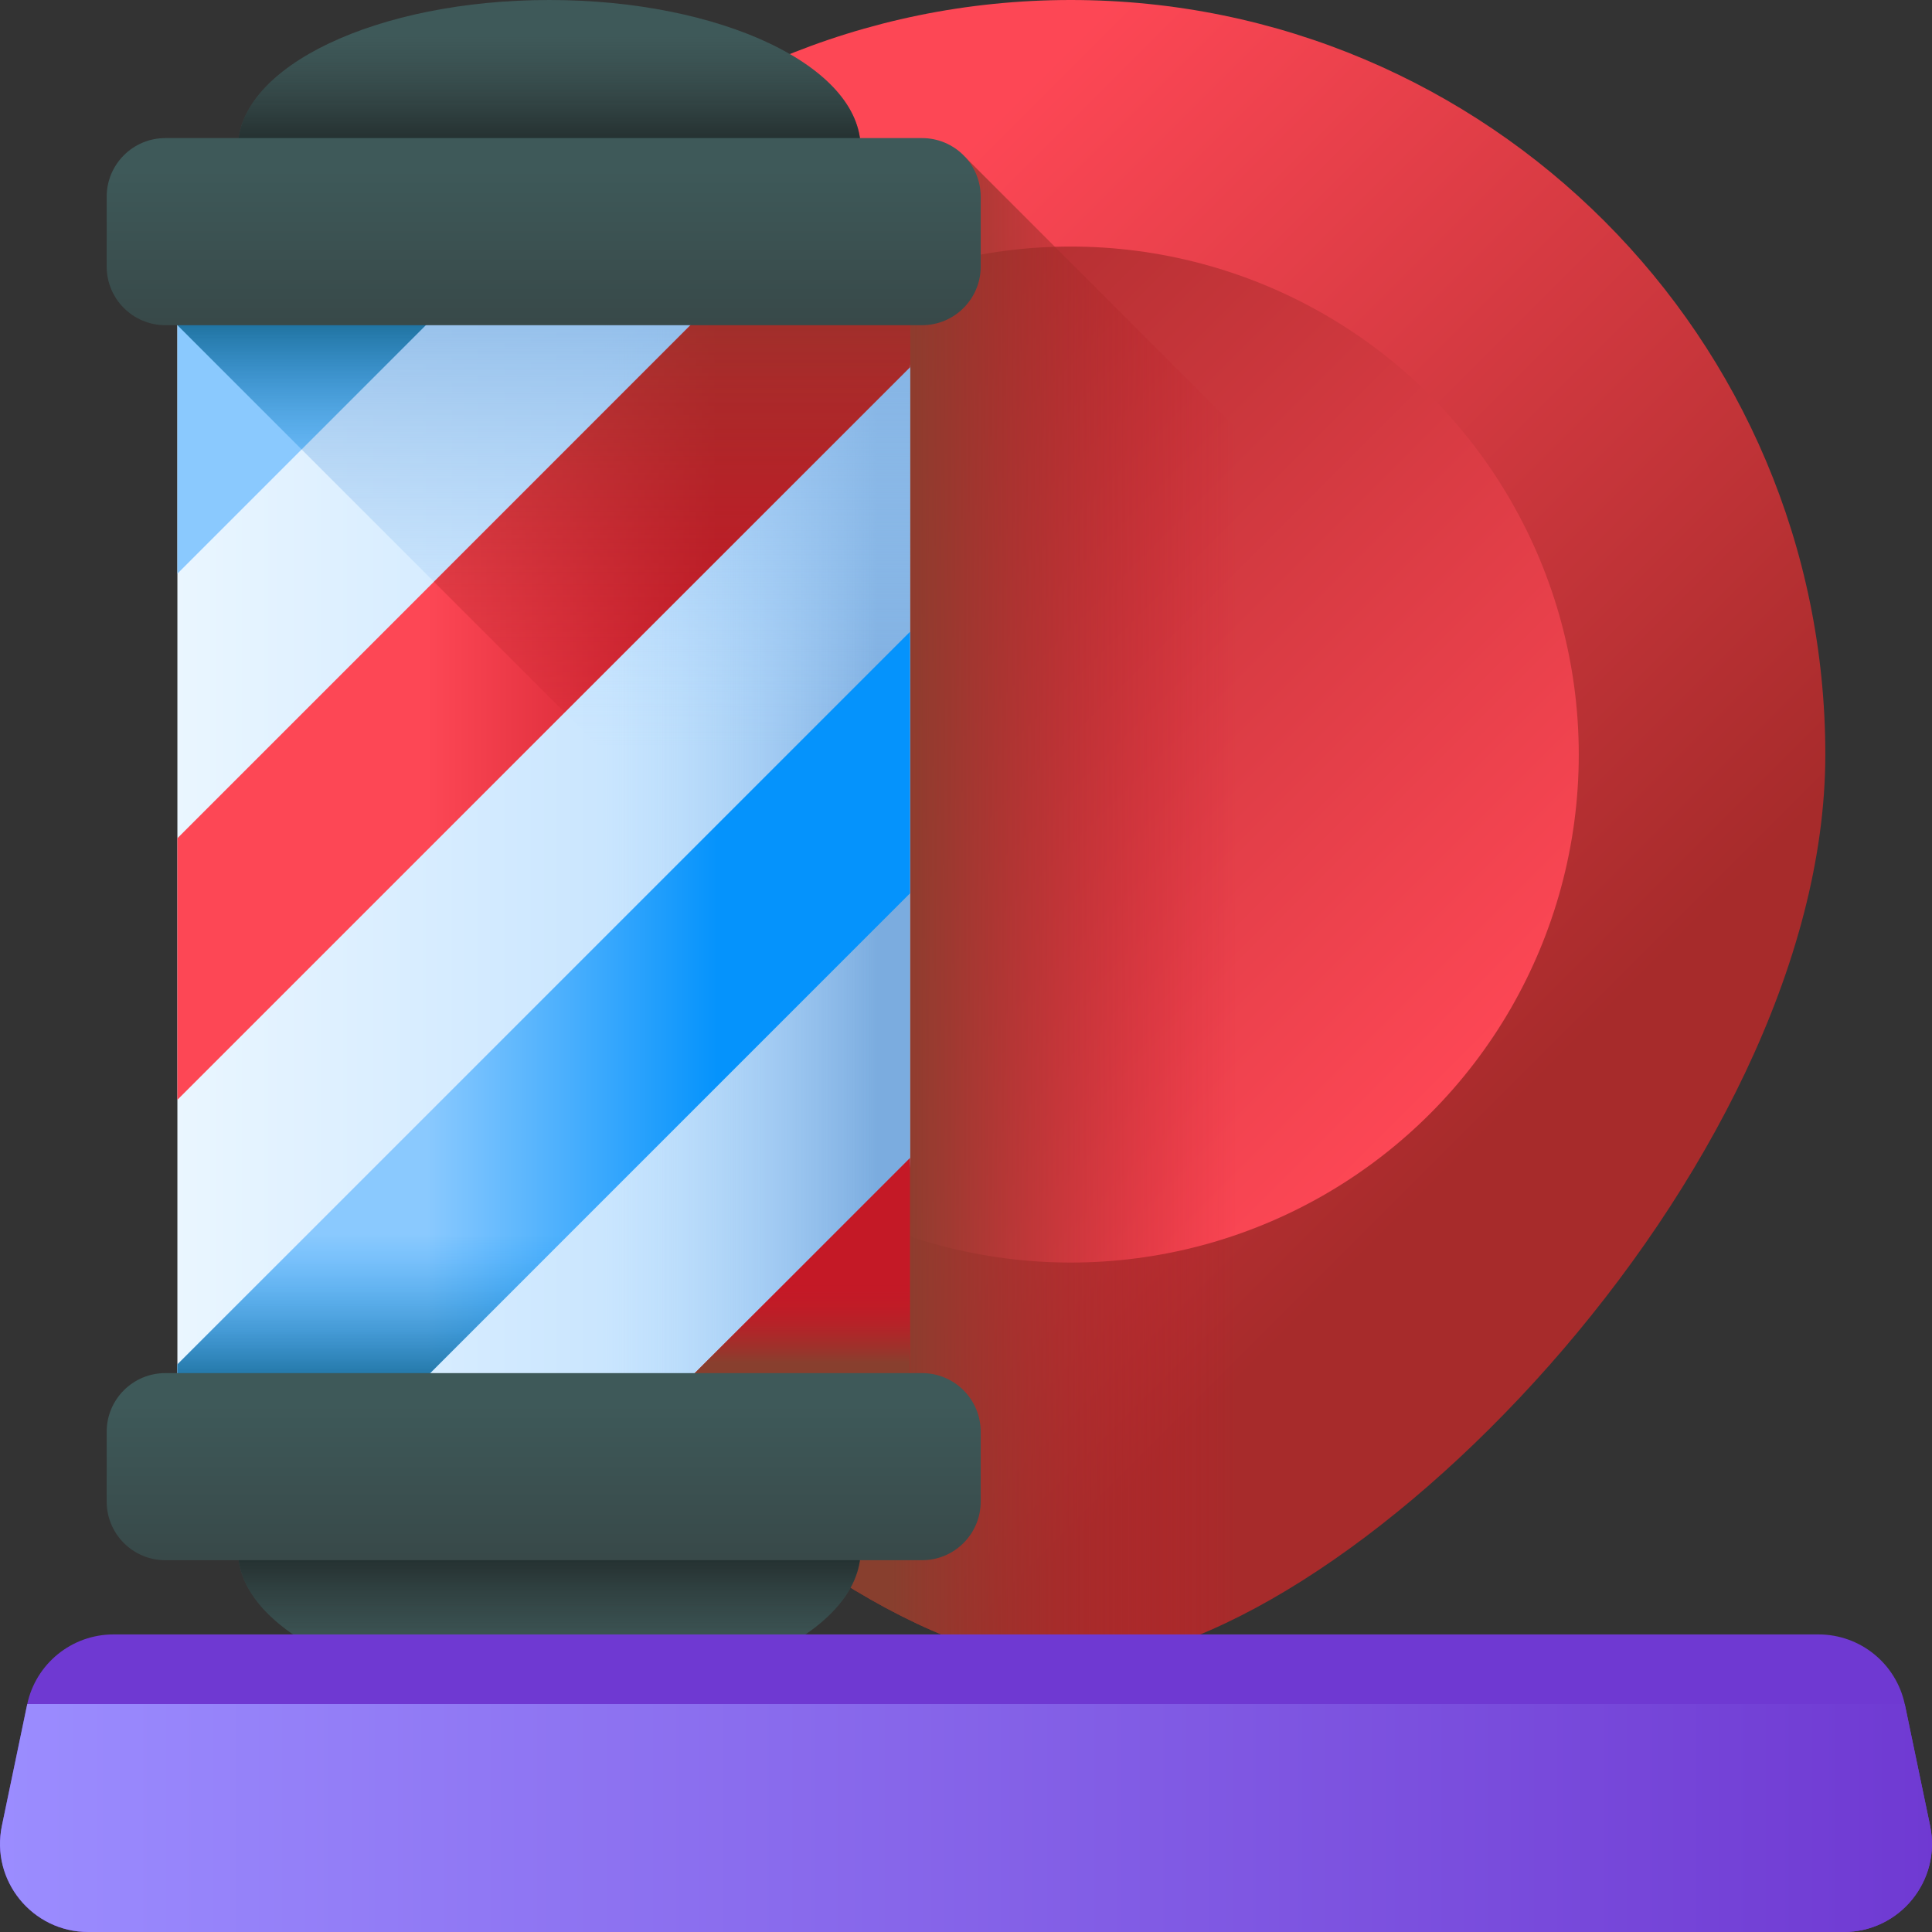
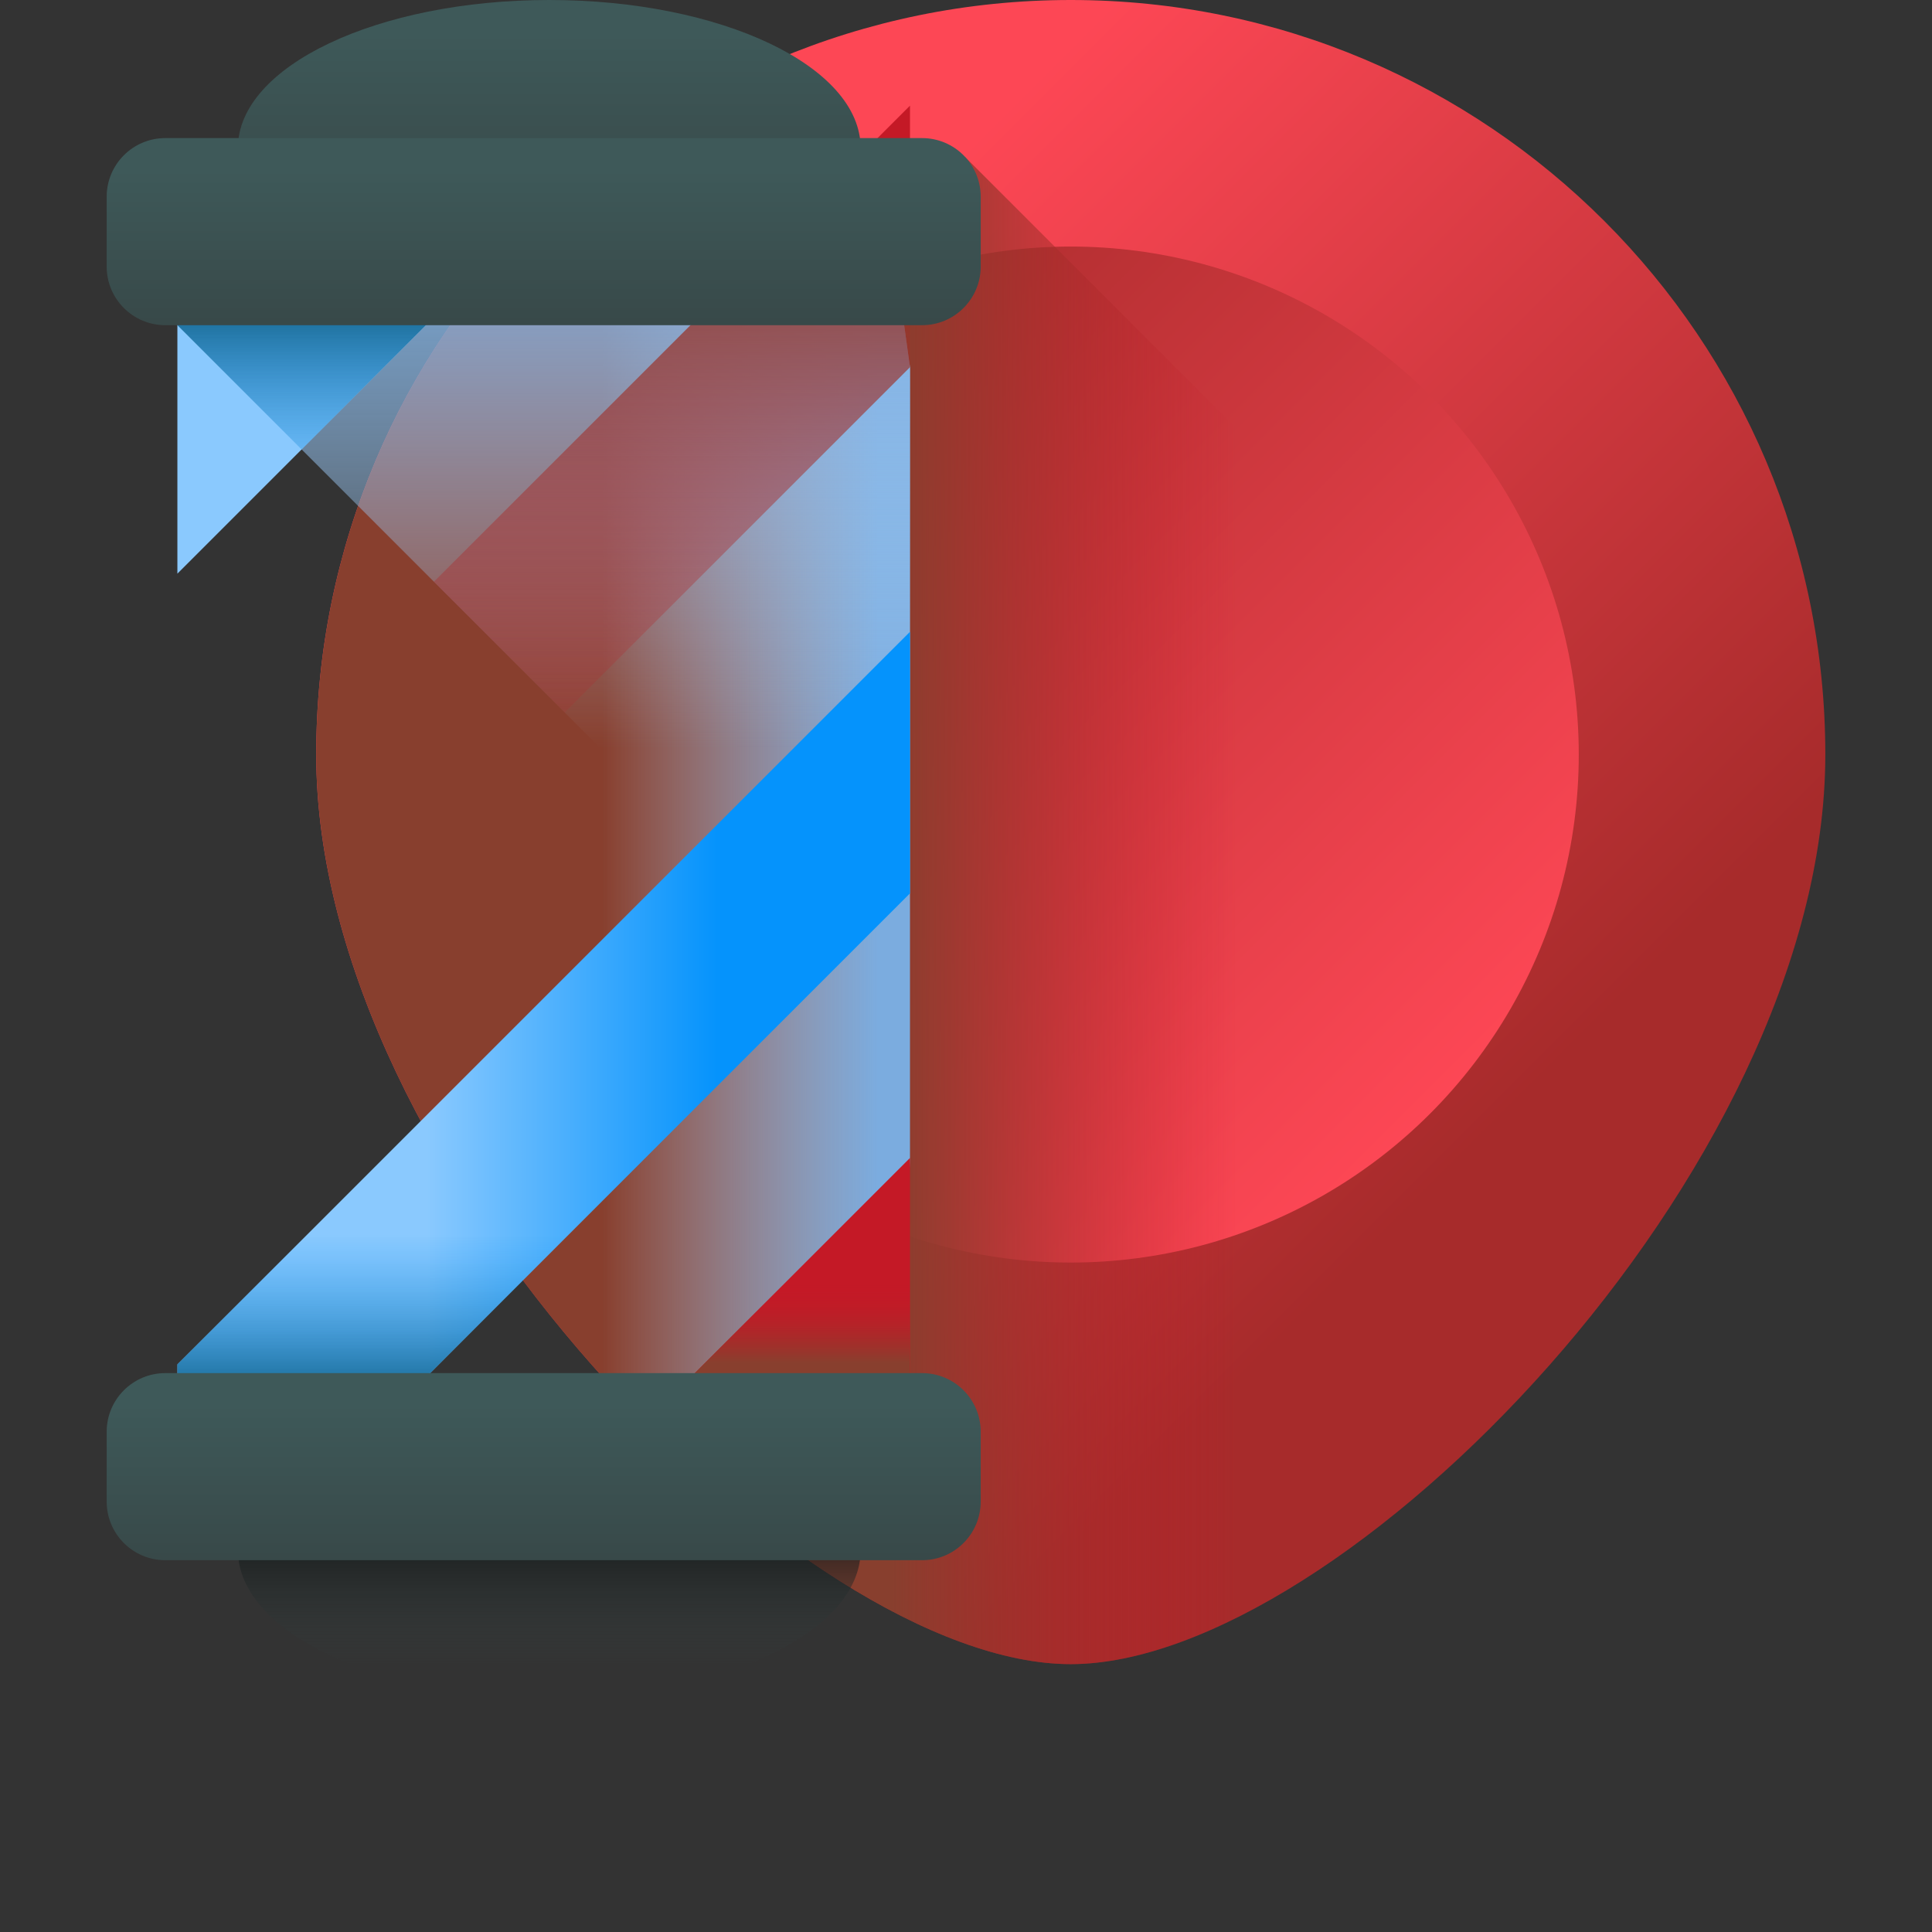
<svg xmlns="http://www.w3.org/2000/svg" xmlns:xlink="http://www.w3.org/1999/xlink" id="Capa_1" enable-background="new 0 0 510 510" height="300" viewBox="0 0 510 510" width="300" version="1.1">
  <rect x="0" y="0" width="510" height="510" fill="#333333" stroke="none" />
  <g transform="matrix(1,0,0,1,0,0)">
    <linearGradient id="lg1">
      <stop offset="0" stop-color="#fd4755" />
      <stop offset="1" stop-color="#a72b2b" />
    </linearGradient>
    <linearGradient id="SVGID_1_" gradientUnits="userSpaceOnUse" x1="186.831" x2="386.146" xlink:href="#lg1" y1="106.779" y2="306.093" />
    <linearGradient id="SVGID_00000059276973723404828650000000231988552498837663_" gradientUnits="userSpaceOnUse" x1="377.479" x2="176.145" xlink:href="#lg1" y1="294.006" y2="92.673" />
    <linearGradient id="lg2">
      <stop offset="0" stop-color="#c41926" stop-opacity="0" />
      <stop offset="1" stop-color="#883f2e" />
    </linearGradient>
    <linearGradient id="SVGID_00000092431821090445292560000011111034551508418737_" gradientUnits="userSpaceOnUse" x1="326.448" x2="235.499" xlink:href="#lg2" y1="240.353" y2="240.353" />
    <linearGradient id="lg3">
      <stop offset="0" stop-color="#b3dafe" stop-opacity="0" />
      <stop offset="1" stop-color="#7bacdf" />
    </linearGradient>
    <linearGradient id="SVGID_00000112610739933009199830000005002274530894835874_" gradientUnits="userSpaceOnUse" x1="159.051" x2="231.739" xlink:href="#lg3" y1="224.154" y2="224.154" />
    <linearGradient id="SVGID_00000065794569253063817360000010223292377293373878_" gradientUnits="userSpaceOnUse" x1="143.521" x2="143.521" xlink:href="#lg3" y1="197.49" y2="55.086" />
    <linearGradient id="lg4">
      <stop offset="0" stop-color="#8ac9fe" />
      <stop offset="1" stop-color="#0593fc" />
    </linearGradient>
    <linearGradient id="SVGID_00000036968838842879433150000007946857241064993691_" gradientUnits="userSpaceOnUse" x1="112.755" x2="189.413" xlink:href="#lg4" y1="274.895" y2="274.895" />
    <linearGradient id="lg5">
      <stop offset="0" stop-color="#0593fc" stop-opacity="0" />
      <stop offset="1" stop-color="#024c67" />
    </linearGradient>
    <linearGradient id="SVGID_00000034784865193538220250000002690405561585049278_" gradientUnits="userSpaceOnUse" x1="116.271" x2="116.271" xlink:href="#lg5" y1="325.829" y2="375.087" />
    <linearGradient id="lg6">
      <stop offset="0" stop-color="#fd4755" />
      <stop offset="1" stop-color="#c41926" />
    </linearGradient>
    <linearGradient id="SVGID_00000036210483893535784980000002807685091145033885_" gradientUnits="userSpaceOnUse" x1="112.755" x2="189.413" xlink:href="#lg6" y1="177.808" y2="177.808" />
    <linearGradient id="SVGID_00000021804715377921743630000002292566821746373557_" gradientUnits="userSpaceOnUse" x1="177.38" x2="177.38" xlink:href="#lg2" y1="213.313" y2="45.475" />
    <linearGradient id="SVGID_00000096057113804137346790000013877473450053609897_" gradientUnits="userSpaceOnUse" x1="112.755" x2="189.413" xlink:href="#lg4" y1="108.364" y2="108.364" />
    <linearGradient id="SVGID_00000176761816866493045090000014829415852736657060_" gradientUnits="userSpaceOnUse" x1="89.896" x2="89.896" xlink:href="#lg5" y1="135.958" y2="71.492" />
    <linearGradient id="SVGID_00000108999325515404562090000005550133492426955428_" gradientUnits="userSpaceOnUse" x1="112.755" x2="189.413" xlink:href="#lg6" y1="344.339" y2="344.339" />
    <linearGradient id="SVGID_00000152965843260773695610000005572268167063564944_" gradientUnits="userSpaceOnUse" x1="201.541" x2="201.541" xlink:href="#lg2" y1="339.308" y2="359.827" />
    <linearGradient id="lg7">
      <stop offset="0" stop-color="#3e5959" />
      <stop offset="1" stop-color="#384949" />
    </linearGradient>
    <linearGradient id="SVGID_00000062871278524240696590000007933031844645844634_" gradientUnits="userSpaceOnUse" x1="144.995" x2="144.995" xlink:href="#lg7" y1="9.071" y2="54.545" />
    <linearGradient id="lg8">
      <stop offset="0" stop-color="#384949" stop-opacity="0" />
      <stop offset="1" stop-color="#000000ff" />
    </linearGradient>
    <linearGradient id="SVGID_00000162319257032450320470000011958898673260052155_" gradientUnits="userSpaceOnUse" x1="144.995" x2="144.995" xlink:href="#lg8" y1="9.071" y2="54.545" />
    <linearGradient id="SVGID_00000018226622933889399820000005801908975349939632_" gradientUnits="userSpaceOnUse" x1="143.521" x2="143.521" xlink:href="#lg7" y1="44.562" y2="85.211" />
    <linearGradient id="SVGID_00000074423380778301299180000016692950920294966936_" gradientTransform="matrix(1 0 0 -1 0 -7350.347)" gradientUnits="userSpaceOnUse" x1="144.995" x2="144.995" xlink:href="#lg7" y1="-7789.585" y2="-7744.11" />
    <linearGradient id="SVGID_00000163777371328000460070000002708287117307936388_" gradientTransform="matrix(1 0 0 -1 0 -7350.347)" gradientUnits="userSpaceOnUse" x1="144.995" x2="144.995" xlink:href="#lg8" y1="-7789.585" y2="-7744.11" />
    <linearGradient id="SVGID_00000106147819676985435770000000565630341413977752_" gradientUnits="userSpaceOnUse" x1="143.521" x2="143.521" xlink:href="#lg7" y1="370.576" y2="411.225" />
    <g>
      <g>
        <path d="m481.839 199.183c0 110.006-128.072 240.109-199.183 240.109s-199.183-130.103-199.183-240.109 89.177-199.183 199.183-199.183 199.183 89.177 199.183 199.183z" fill="url(#SVGID_1_)" data-original-color="lg1" stroke="none" style="" />
        <circle cx="282.656" cy="199.183" fill="url(#SVGID_00000059276973723404828650000000231988552498837663_)" r="134.1" data-original-color="lg1" stroke="none" style="" />
        <path d="m254.736 41.414h-93.659c-47.196 36.424-77.604 93.541-77.604 157.769 0 110.006 128.072 240.108 199.183 240.108 58.705 0 156.22-88.667 188.461-181.496z" fill="url(#SVGID_00000092431821090445292560000011111034551508418737_)" data-original-color="lg2" stroke="none" style="" />
        <g>
-           <path d="m237.087 383.013h-190.26v-317.718h188.997l4.391 31.638v208.732z" fill="url(#SVGID_00000142174292904780617190000015408631279952646288_)" data-original-color="SVGID_00000142174292904780617190000015408631279952646288_" stroke="none" style="" />
          <path d="m237.087 383.013h-97.375v-317.718h96.112l4.391 31.638v208.732z" fill="url(#SVGID_00000112610739933009199830000005002274530894835874_)" data-original-color="lg3" stroke="none" style="" />
          <path d="m235.824 65.295 4.391 31.638v182.301l-193.388-193.396v-20.543z" fill="url(#SVGID_00000065794569253063817360000010223292377293373878_)" data-original-color="lg3" stroke="none" style="" />
          <g>
            <path d="m240.215 166.778-193.388 193.387v22.848h46.196l147.192-147.192z" fill="url(#SVGID_00000036968838842879433150000007946857241064993691_)" data-original-color="lg4" stroke="none" style="" />
            <path d="m116.672 290.321-69.845 69.844v22.848h46.196l92.692-92.692z" fill="url(#SVGID_00000034784865193538220250000002690405561585049278_)" data-original-color="lg5" stroke="none" style="" />
-             <path d="m240.215 65.295h-37.405l-155.983 155.983v69.043l193.388-193.388z" fill="url(#SVGID_00000036210483893535784980000002807685091145033885_)" data-original-color="lg6" stroke="none" style="" />
+             <path d="m240.215 65.295h-37.405l-155.983 155.983l193.388-193.388z" fill="url(#SVGID_00000036210483893535784980000002807685091145033885_)" data-original-color="lg6" stroke="none" style="" />
            <path d="m114.546 153.559 34.521 34.523 91.148-91.149v-31.638h-37.405z" fill="url(#SVGID_00000021804715377921743630000002292566821746373557_)" data-original-color="lg2" stroke="none" style="" />
            <path d="m132.965 65.295h-86.138v86.138z" fill="url(#SVGID_00000096057113804137346790000013877473450053609897_)" data-original-color="lg4" stroke="none" style="" />
            <path d="m132.965 65.295h-86.138v20.543l32.797 32.798z" fill="url(#SVGID_00000176761816866493045090000014829415852736657060_)" data-original-color="lg5" stroke="none" style="" />
            <path d="m162.867 383.013h77.348v-77.348z" fill="url(#SVGID_00000108999325515404562090000005550133492426955428_)" data-original-color="lg6" stroke="none" style="" />
            <path d="m162.867 383.013h77.348v-77.348z" fill="url(#SVGID_00000152965843260773695610000005572268167063564944_)" data-original-color="lg2" stroke="none" style="" />
          </g>
          <g>
            <g>
              <path d="m227.185 39.068c0 21.576-164.379 21.576-164.379 0s36.798-39.068 82.189-39.068 82.19 17.491 82.19 39.068z" fill="url(#SVGID_00000062871278524240696590000007933031844645844634_)" data-original-color="lg7" stroke="none" style="" />
-               <path d="m227.185 39.068c0 21.576-164.379 21.576-164.379 0s36.798-39.068 82.189-39.068 82.19 17.491 82.19 39.068z" fill="url(#SVGID_00000162319257032450320470000011958898673260052155_)" data-original-color="lg8" stroke="none" style="" />
            </g>
            <path d="m243.401 85.841h-199.76c-8.549 0-15.48-6.93-15.48-15.48v-18.428c0-8.549 6.93-15.48 15.48-15.48h199.761c8.549 0 15.48 6.93 15.48 15.48v18.428c-.001 8.549-6.931 15.48-15.481 15.48z" fill="url(#SVGID_00000018226622933889399820000005801908975349939632_)" data-original-color="lg7" stroke="none" style="" />
          </g>
          <g>
            <g>
-               <path d="m227.185 409.241c0-21.576-164.379-21.576-164.379 0s36.797 39.068 82.189 39.068 82.19-17.492 82.19-39.068z" fill="url(#SVGID_00000074423380778301299180000016692950920294966936_)" data-original-color="lg7" stroke="none" style="" />
              <path d="m227.185 409.241c0-21.576-164.379-21.576-164.379 0s36.797 39.068 82.189 39.068 82.19-17.492 82.19-39.068z" fill="url(#SVGID_00000163777371328000460070000002708287117307936388_)" data-original-color="lg8" stroke="none" style="" />
            </g>
            <path d="m243.401 411.855h-199.76c-8.549 0-15.48-6.93-15.48-15.48v-18.428c0-8.549 6.93-15.48 15.48-15.48h199.761c8.549 0 15.48 6.93 15.48 15.48v18.428c-.001 8.55-6.931 15.48-15.481 15.48z" fill="url(#SVGID_00000106147819676985435770000000565630341413977752_)" data-original-color="lg7" stroke="none" style="" />
          </g>
        </g>
      </g>
      <g>
        <g>
-           <path d="m486.706 510h-463.412c-14.771 0-25.809-13.576-22.796-28.036l6.664-31.98c2.25-10.798 11.767-18.536 22.796-18.536h450.084c11.03 0 20.546 7.738 22.796 18.536l6.664 31.98c3.013 14.46-8.025 28.036-22.796 28.036z" fill="url(#SVGID_00000024724428299739503120000015851582874769511065_)" data-original-color="SVGID_00000024724428299739503120000015851582874769511065_" stroke="none" style="" />
-         </g>
-         <path d="m7.162 449.984-6.664 31.98c-3.013 14.46 8.025 28.036 22.796 28.036h463.412c14.771 0 25.809-13.576 22.796-28.036l-6.664-31.98c-.012-.056-.03-.108-.042-.164h-495.593c-.012.056-.03.108-.041.164z" fill="url(#SVGID_00000164502954485539458590000003692632356515585453_)" data-original-color="SVGID_00000164502954485539458590000003692632356515585453_" stroke="none" style="" />
+           </g>
      </g>
    </g>
  </g>
  <defs>
    <linearGradient id="SVGID_00000142174292904780617190000015408631279952646288_">
      <stop stop-color="#eaf6ffff" offset="0" />
      <stop stop-color="#b3dafeff" offset="1" />
    </linearGradient>
    <linearGradient id="SVGID_00000024724428299739503120000015851582874769511065_">
      <stop stop-color="#6f39d2ff" offset="0" />
      <stop stop-color="#6f39d2ff" offset="1" />
    </linearGradient>
    <linearGradient id="SVGID_00000164502954485539458590000003692632356515585453_">
      <stop stop-color="#9b8dffff" offset="0" />
      <stop stop-color="#6f39d2ff" offset="1" />
    </linearGradient>
  </defs>
</svg>